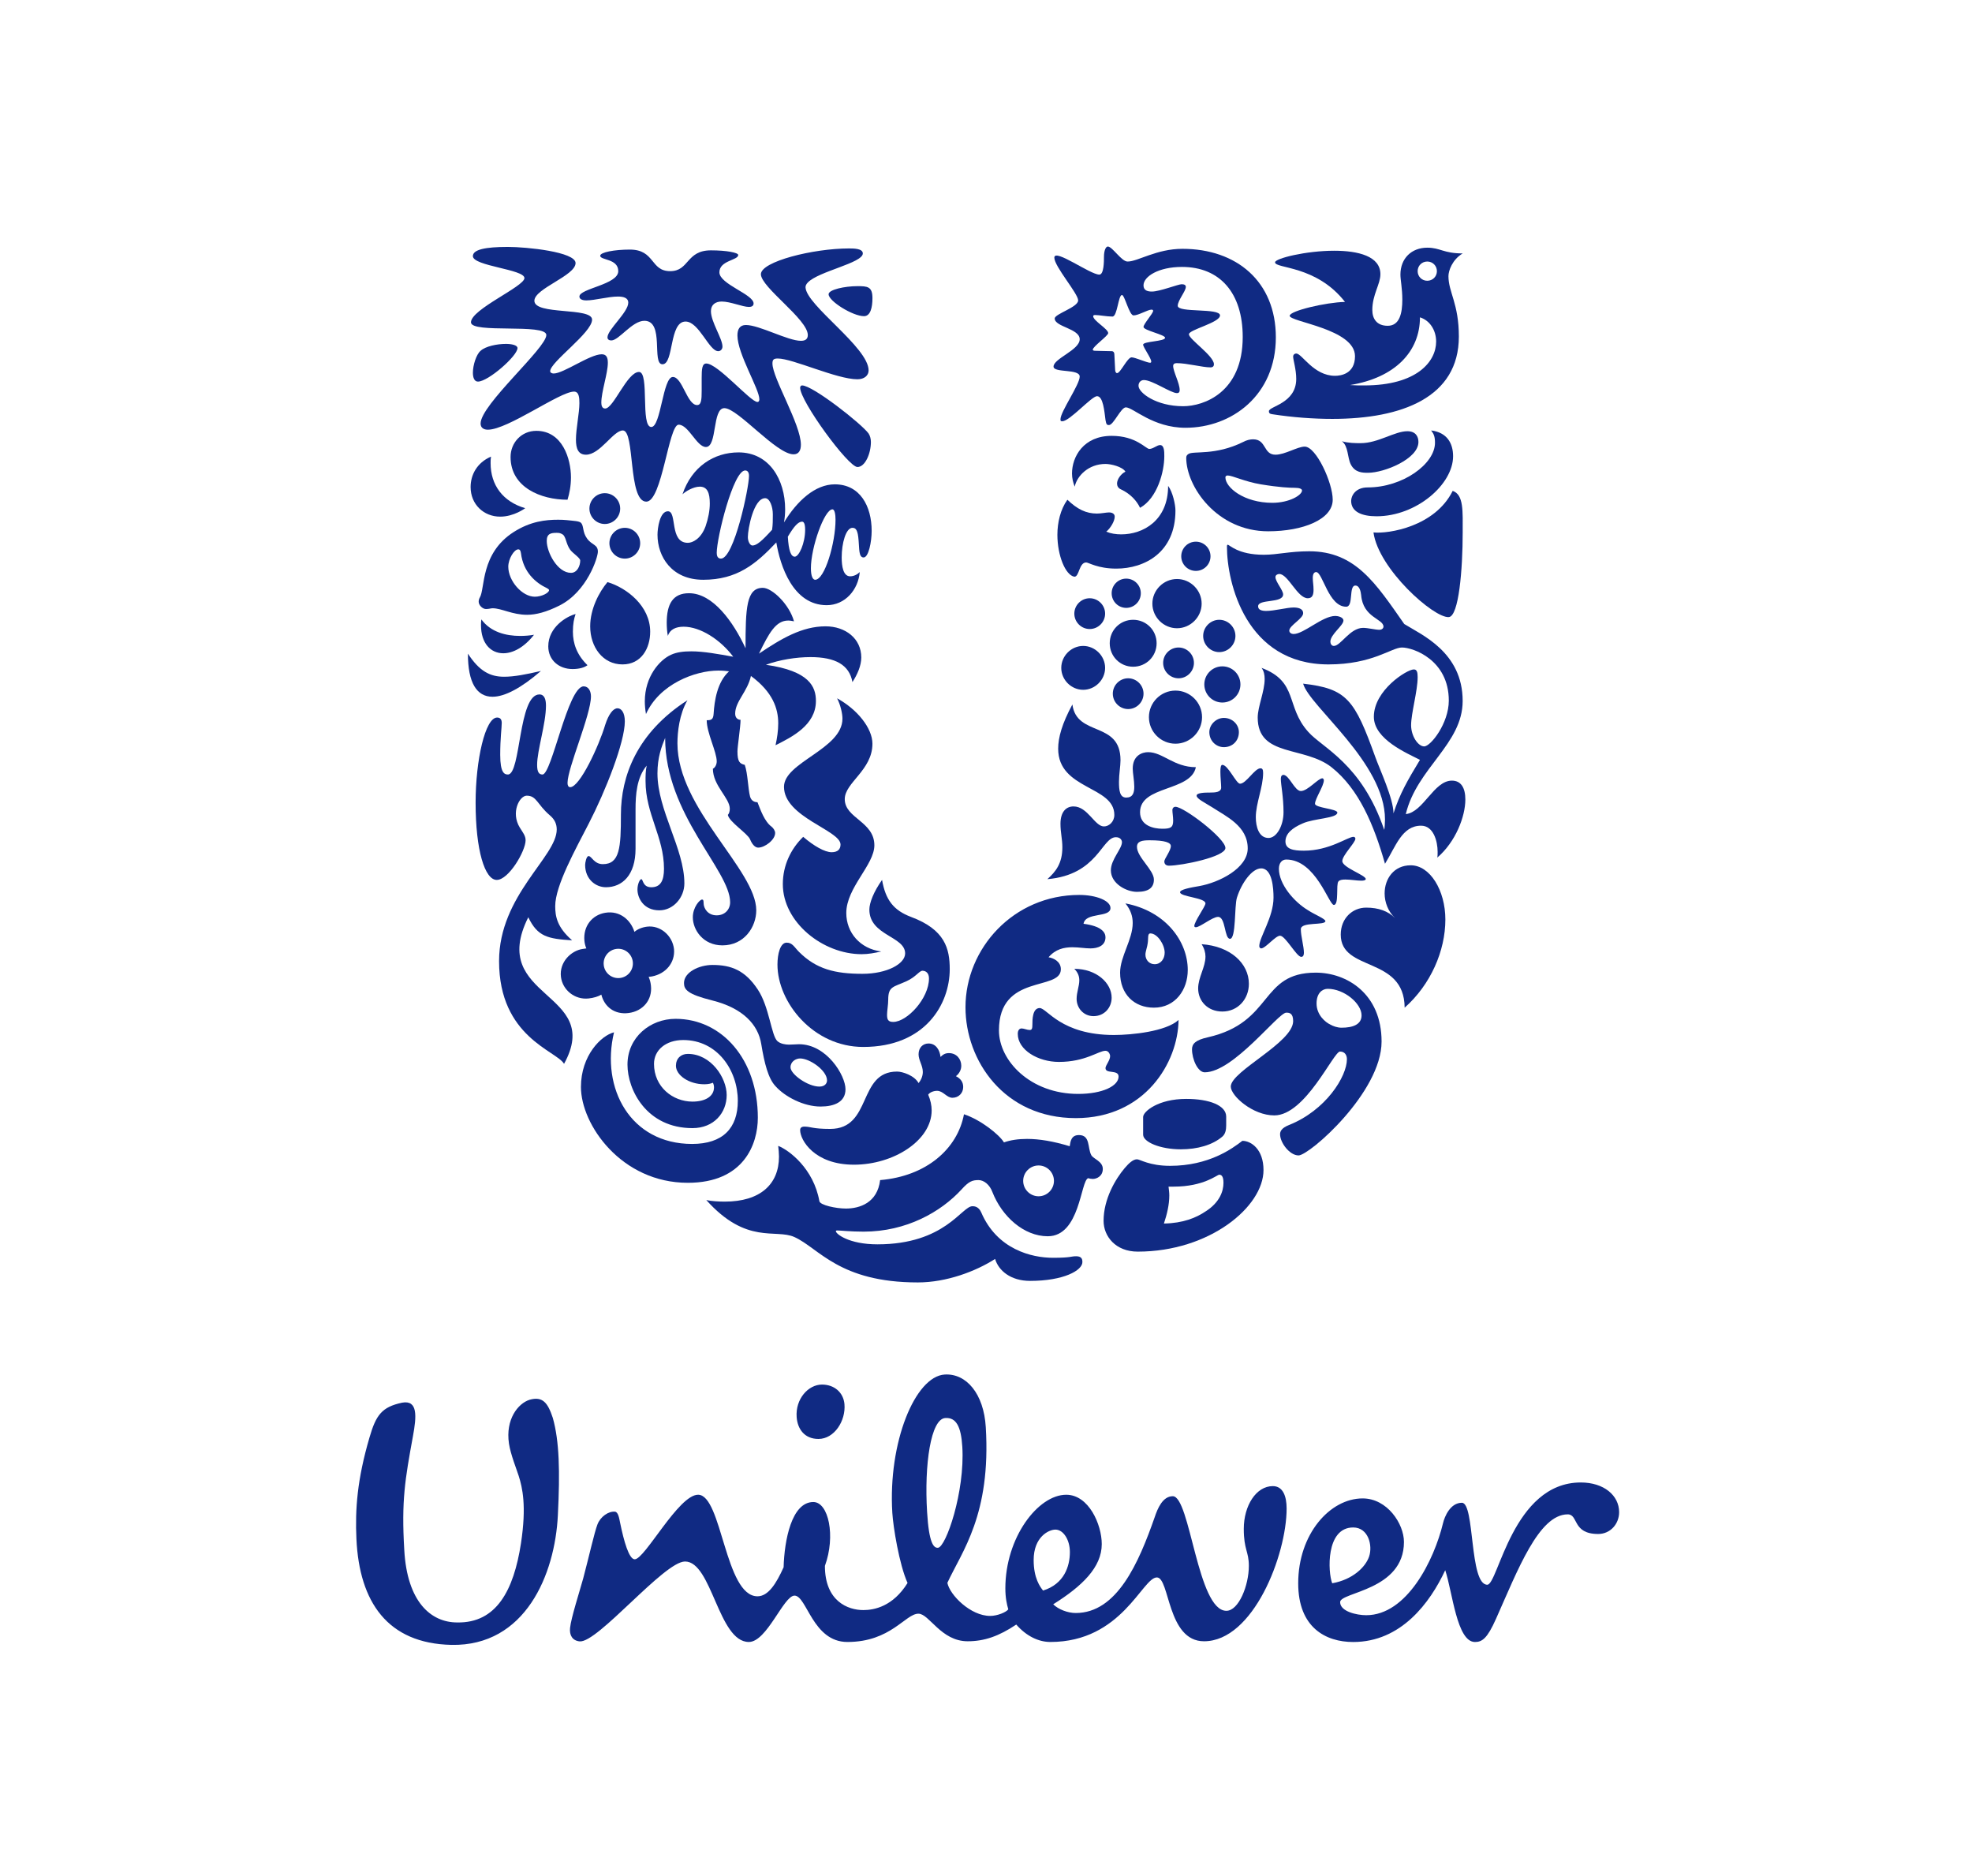
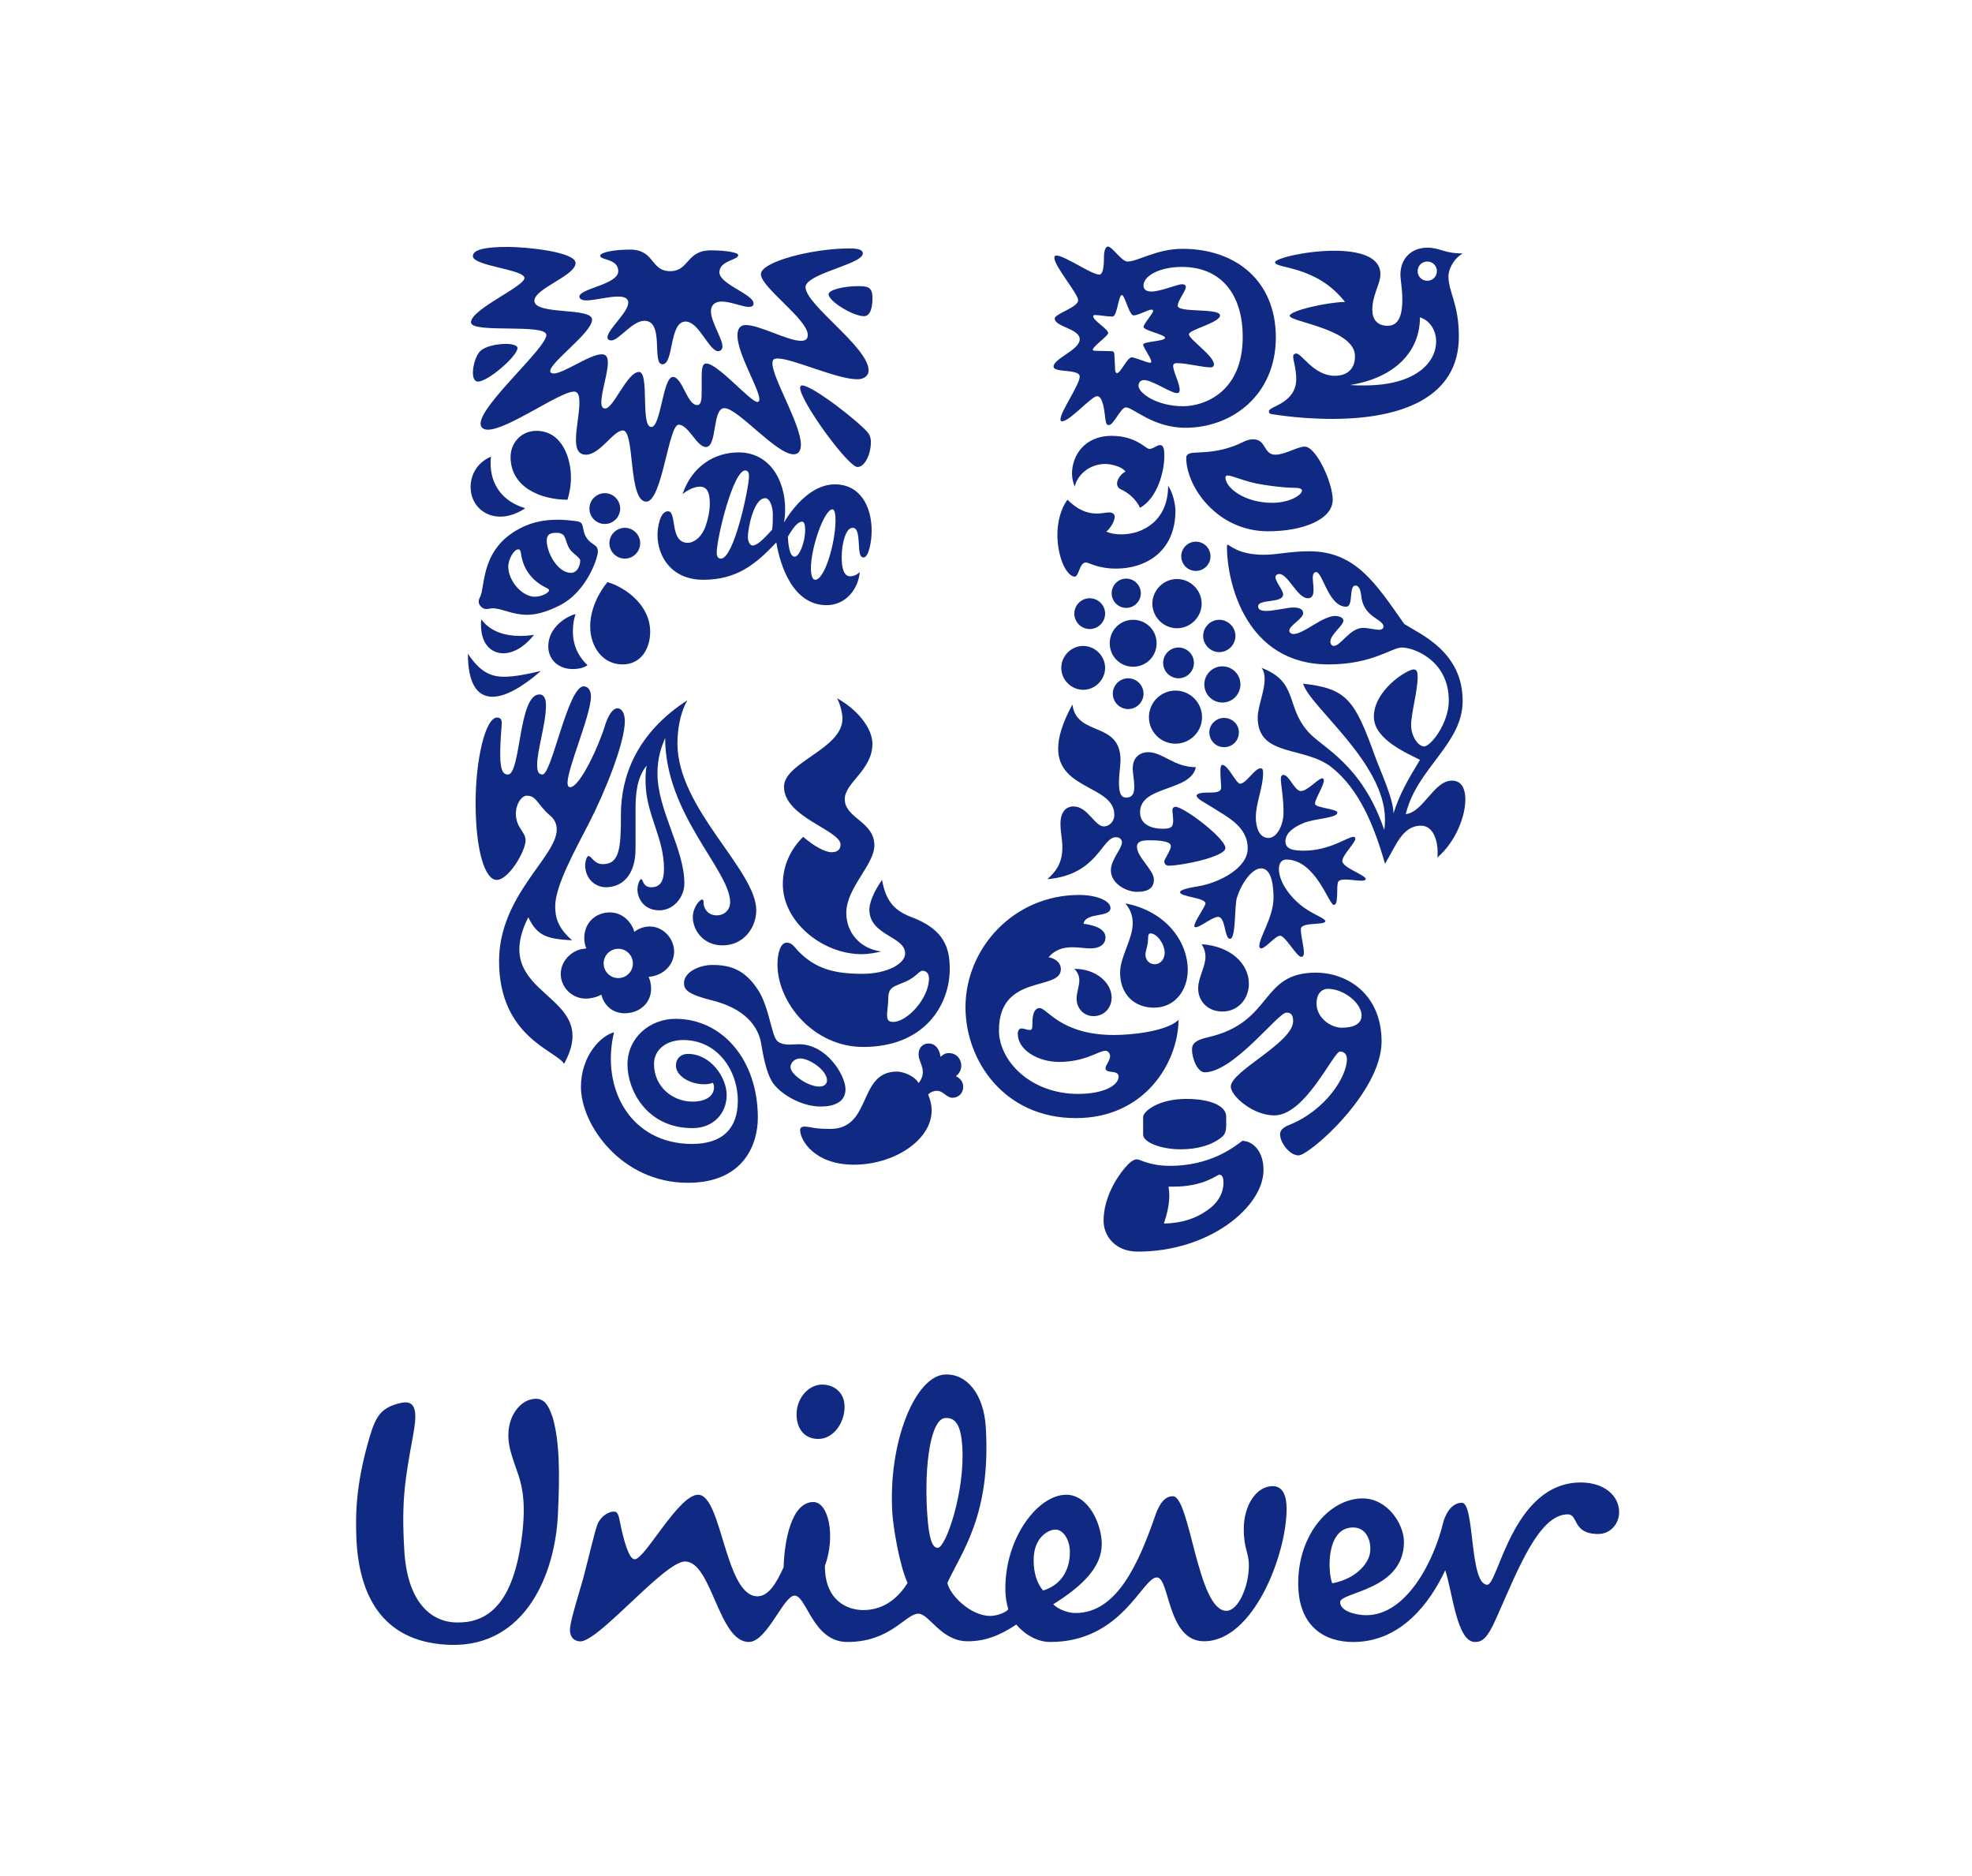
<svg xmlns="http://www.w3.org/2000/svg" width="144" height="137" viewBox="0 0 144 137" fill="none">
  <path d="M37.878 107.764C37.727 107.283 37.286 106.201 37.166 105.402C36.901 103.633 37.825 102.468 38.674 102.201C39.627 101.935 39.999 102.414 40.368 103.527C40.845 105.221 40.898 107.442 40.737 110.62C40.529 114.963 38.358 120.206 32.961 120.098C28.303 119.995 26.241 116.976 26.027 112.37C25.926 110.198 26.081 108.028 26.98 104.958C27.456 103.314 27.882 102.729 29.361 102.414C30.523 102.201 30.419 103.418 30.156 104.852C29.576 108.028 29.307 109.561 29.521 113.163C29.729 116.976 31.479 118.46 33.384 118.46C36.242 118.515 37.511 116.132 38.042 112.686C38.462 109.934 38.145 108.61 37.878 107.764ZM98.812 111.525C99.925 111.525 100.244 112.842 99.978 113.64C99.712 114.432 98.761 115.337 97.281 115.6C96.962 114.804 96.802 111.525 98.812 111.525ZM78.125 113.32C78.125 112.423 77.646 111.681 77.069 111.681C76.587 111.681 75.48 112.208 75.48 113.904C75.48 115.232 75.951 115.862 76.168 116.132C77.698 115.653 78.125 114.379 78.125 113.32ZM61.664 102.519C61.589 101.67 60.924 101.092 60.023 101.092C59.019 101.092 58.074 102.146 58.174 103.471C58.238 104.344 58.753 105.062 59.764 105.062C60.924 105.063 61.77 103.739 61.664 102.519ZM70.27 105.63C70.178 104.149 69.82 103.48 69.025 103.535C67.971 103.599 67.484 106.917 67.699 110.404C67.836 112.68 68.175 113.03 68.491 113.008C69.074 112.973 70.472 108.908 70.27 105.63ZM105.375 111.204C104.719 113.926 102.731 117.931 99.764 117.931C99.077 117.931 97.859 117.664 97.859 116.976C97.859 116.234 102.52 116.132 102.52 112.582C102.52 111.26 101.303 109.404 99.502 109.404C97.121 109.404 94.798 112.001 94.798 115.601C94.798 118.829 96.802 119.888 98.813 119.888C102.307 119.888 104.424 117.027 105.534 114.646C106.066 116.235 106.378 119.888 107.706 119.888C108.234 119.888 108.607 119.623 109.242 118.195C110.826 114.645 112.362 110.568 114.48 110.568C115.272 110.568 114.797 112.001 116.702 112.001C117.6 112.001 118.232 111.26 118.232 110.408C118.232 109.189 117.123 108.24 115.431 108.24C110.455 108.24 109.401 115.706 108.606 115.706C107.282 115.706 107.705 109.722 106.751 109.722C105.904 109.721 105.488 110.731 105.375 111.204ZM63.041 117.557C63.834 117.557 65.198 117.3 66.272 115.579C65.658 114.215 65.219 111.459 65.159 110.455C64.843 105.322 66.82 100.493 68.983 100.359C70.569 100.263 71.838 101.765 71.984 104.199C72.374 110.596 70.245 113.266 69.179 115.569C69.359 116.462 70.874 117.983 72.302 117.983C72.829 117.983 73.467 117.718 73.628 117.503C73.521 117.135 73.413 116.659 73.413 115.968C73.413 112.262 75.795 109.136 77.86 109.136C79.5 109.136 80.453 111.307 80.453 112.74C80.453 114.431 79.023 115.811 76.907 117.135C77.28 117.503 77.964 117.771 78.549 117.771C81.568 117.771 83.147 114.116 84.317 110.778C84.528 110.142 84.901 109.243 85.64 109.243C86.91 109.243 87.441 117.61 89.552 117.61C90.455 117.61 91.194 115.755 91.194 114.329C91.194 113.269 90.824 113.163 90.824 111.627C90.824 109.934 91.724 108.506 92.944 108.506C93.684 108.506 93.952 109.243 93.952 110.142C93.952 113.531 91.514 119.834 87.921 119.834C85.217 119.834 85.428 115.174 84.476 115.174C83.413 115.174 81.931 119.886 76.697 119.886C75.847 119.886 74.949 119.463 74.21 118.614C72.942 119.463 71.88 119.834 70.663 119.834C68.707 119.834 67.858 117.821 67.066 117.821C66.112 117.821 65.057 119.886 61.878 119.886C59.338 119.886 58.915 116.501 58.017 116.501C57.221 116.501 56.004 119.886 54.682 119.886C52.456 119.886 51.985 114.01 50.023 114.01C48.489 114.01 43.64 119.978 42.324 119.842C41.795 119.787 41.572 119.391 41.627 118.861C41.702 118.128 42.332 116.167 42.588 115.24C43.016 113.629 43.408 111.864 43.628 111.302C43.846 110.734 44.433 110.329 44.905 110.372C45.142 110.395 45.213 110.838 45.287 111.205C45.555 112.514 45.928 113.849 46.349 113.849C47.092 113.849 49.547 109.135 50.975 109.135C52.725 109.135 52.934 116.551 55.314 116.551C56.11 116.551 56.694 115.599 57.221 114.431C57.275 112.468 57.804 109.668 59.391 109.668C60.504 109.668 61.033 112.154 60.237 114.329C60.235 116.921 61.927 117.557 63.041 117.557Z" fill="#102A83" />
-   <path d="M99.901 34.519C99.508 34.519 98.945 34.519 98.636 33.903C98.382 33.396 98.468 32.58 97.99 32.216C98.468 32.356 98.973 32.356 99.366 32.356C100.631 32.356 101.84 31.485 102.768 31.485C103.379 31.485 103.577 31.878 103.577 32.271C103.577 33.509 101.082 34.519 99.901 34.519ZM100.518 37.695C103.436 37.695 106.108 35.363 106.108 33.312C106.108 32.356 105.657 31.57 104.505 31.429C104.702 31.682 104.786 31.878 104.786 32.328C104.786 33.874 102.432 35.588 99.873 35.588C98.945 35.588 98.664 36.234 98.664 36.571C98.664 37.358 99.424 37.695 100.518 37.695ZM100.294 38.875C100.66 41.544 104.702 45.141 105.796 45.056C106.529 44.994 106.809 41.572 106.809 38.875C106.809 37.33 106.894 36.121 106.079 35.84C104.785 38.454 101.391 38.988 100.294 38.875Z" fill="#102A83" />
  <path d="M37.089 56.549C38.042 56.549 37.846 50.703 39.39 50.703C39.756 50.703 39.868 51.069 39.868 51.518C39.868 52.839 39.222 54.779 39.222 55.845C39.222 56.38 39.362 56.549 39.615 56.549C40.29 56.549 41.469 50.113 42.62 50.113C42.985 50.113 43.153 50.478 43.153 50.844C43.153 52.193 41.442 56.07 41.442 57.166C41.442 57.335 41.497 57.474 41.638 57.474C42.34 57.474 43.744 54.441 44.193 52.924C44.445 52.136 44.782 51.714 45.092 51.714C45.372 51.714 45.626 52.024 45.626 52.671C45.626 54.188 44.221 57.756 42.985 60.145C42.032 61.999 40.543 64.667 40.543 66.156C40.543 66.915 40.681 67.701 41.777 68.657C39.98 68.545 39.25 68.377 38.577 66.972C35.572 72.957 44.108 72.367 41.188 77.675C40.654 76.722 36.443 75.738 36.443 70.175C36.443 65.37 40.654 62.56 40.654 60.566C40.654 60.174 40.515 59.836 40.15 59.528C39.222 58.739 39.194 58.095 38.464 58.095C37.931 58.095 37.283 59.33 37.958 60.426C38.183 60.791 38.38 61.016 38.38 61.353C38.38 62.139 37.143 64.246 36.274 64.246C35.403 64.246 34.73 62.085 34.73 58.599C34.73 55.507 35.431 52.39 36.302 52.39C36.554 52.39 36.638 52.558 36.638 52.784C36.638 53.149 36.527 53.879 36.527 55.115C36.527 56.435 36.836 56.549 37.089 56.549Z" fill="#102A83" />
  <path d="M44.246 64.78C45.427 64.78 46.409 63.907 46.409 61.972V59.105C46.409 58.009 46.494 56.773 47.224 55.901C47.139 56.267 47.139 56.66 47.139 57.026C47.139 59.443 48.486 61.101 48.486 63.432C48.486 64.302 48.233 64.781 47.561 64.781C46.915 64.781 46.971 64.191 46.83 64.191C46.718 64.191 46.549 64.555 46.549 64.949C46.549 65.539 46.97 66.466 48.149 66.466C49.161 66.466 49.974 65.539 49.974 64.499C49.974 61.973 48.009 59.161 48.009 56.465C48.009 55.284 48.317 54.498 48.57 53.879C48.57 59.471 53.316 63.544 53.316 65.876C53.316 66.41 52.923 66.832 52.333 66.832C51.687 66.832 51.378 66.325 51.378 65.931C51.378 65.735 51.349 65.679 51.265 65.679C51.098 65.679 50.592 66.241 50.592 66.973C50.592 67.899 51.349 69.024 52.754 69.024C54.353 69.024 55.224 67.674 55.224 66.466C55.224 63.517 49.468 59.049 49.468 54.273C49.468 53.457 49.607 52.137 50.199 51.126C46.492 53.513 45.341 56.689 45.341 59.471C45.341 61.888 45.257 63.094 44.022 63.094C43.375 63.094 43.207 62.505 42.981 62.505C42.813 62.505 42.728 63.011 42.728 63.151C42.73 64.19 43.489 64.78 44.246 64.78Z" fill="#102A83" />
  <path d="M86.79 33.143C87.147 32.904 88.73 33.283 90.776 32.271C91.028 32.133 91.281 32.076 91.506 32.076C92.49 32.076 92.237 33.199 93.137 33.199C93.837 33.199 94.739 32.609 95.273 32.609C96.11 32.609 97.318 35.25 97.318 36.487C97.318 37.92 95.16 38.791 92.603 38.791C88.87 38.791 86.621 35.532 86.621 33.424C86.622 33.256 86.707 33.199 86.79 33.143ZM92.912 36.712C94.149 36.712 95.076 36.15 95.076 35.812C95.076 35.701 94.907 35.616 94.541 35.616C94.176 35.616 93.446 35.589 92.069 35.363C90.887 35.166 89.988 34.717 89.651 34.717C89.539 34.717 89.482 34.773 89.482 34.857C89.482 35.589 90.832 36.712 92.912 36.712Z" fill="#102A83" />
  <path d="M44.837 75.373C43.911 75.598 42.422 77.057 42.422 79.364C42.422 82.115 45.371 86.36 50.228 86.36C54.327 86.36 55.339 83.522 55.339 81.609C55.339 77.367 52.728 74.388 49.331 74.388C47.477 74.388 45.82 75.737 45.82 77.731C45.82 79.588 47.224 82.368 50.565 82.368C52.138 82.368 53.064 81.243 53.064 79.954C53.064 78.689 51.913 76.948 50.227 76.948C49.722 76.948 49.358 77.281 49.358 77.818C49.358 78.49 50.283 79.166 51.435 79.166C51.715 79.166 51.941 79.11 52.054 79.053C52.108 79.14 52.138 79.279 52.138 79.391C52.138 80.038 51.52 80.432 50.565 80.432C49.133 80.432 47.757 79.365 47.757 77.675C47.757 76.666 48.628 75.936 49.891 75.936C52.39 75.936 53.877 78.155 53.877 80.376C53.877 82.369 52.784 83.523 50.537 83.523C46.044 83.522 43.855 79.475 44.837 75.373Z" fill="#102A83" />
-   <path d="M76.892 91.835C78.239 91.835 78.168 91.723 78.59 91.723C79.01 91.723 79.04 91.976 79.04 92.145C79.04 92.763 77.662 93.522 75.22 93.522C73.788 93.522 72.916 92.762 72.664 91.92C71.261 92.819 69.127 93.634 67.021 93.634C61.265 93.634 59.805 91.131 58.007 90.319C56.631 89.7 54.525 90.909 51.576 87.621C51.97 87.706 52.504 87.734 52.925 87.734C55.507 87.734 56.883 86.472 56.883 84.447C56.883 84.193 56.855 83.915 56.826 83.663C57.614 83.972 59.412 85.319 59.834 87.706C59.888 87.988 61.039 88.24 61.77 88.24C62.781 88.24 64.073 87.818 64.269 86.162C67.639 85.882 69.915 83.888 70.392 81.356C71.598 81.749 72.974 82.845 73.311 83.409C73.788 83.241 74.349 83.156 74.995 83.156C75.894 83.156 76.905 83.325 78.112 83.69C78.168 83.325 78.224 82.875 78.787 82.875C79.629 82.875 79.404 83.803 79.685 84.334C79.826 84.615 80.529 84.783 80.529 85.346C80.529 85.882 80.077 86.079 79.797 86.079C79.684 86.079 79.544 86.05 79.459 86.023C78.898 86.219 78.869 90.263 76.511 90.263C74.771 90.263 73.17 88.83 72.467 87.034C72.271 86.5 71.85 86.162 71.456 86.162C71.008 86.162 70.755 86.247 70.222 86.837C68.706 88.493 66.179 89.926 63.062 89.926C62.107 89.926 61.349 89.84 61.151 89.84C61.038 89.84 61.038 89.868 61.038 89.896C61.038 90.093 61.992 90.853 64.071 90.853C69.013 90.853 70.222 88.07 71.007 88.07C71.121 88.07 71.455 88.07 71.652 88.521C72.805 91.216 75.319 91.835 76.892 91.835ZM74.715 86.219C74.715 86.838 75.221 87.344 75.839 87.344C76.457 87.344 76.962 86.838 76.962 86.219C76.962 85.6 76.457 85.094 75.839 85.094C75.221 85.094 74.715 85.6 74.715 86.219Z" fill="#102A83" />
  <path d="M96.953 72.197C96.559 72.197 96.138 72.507 96.138 73.267C96.138 74.107 96.784 74.642 97.149 74.81C97.346 74.924 97.656 75.036 97.962 75.036C98.777 75.036 99.425 74.81 99.425 74.134C99.424 73.267 98.158 72.197 96.953 72.197ZM93.923 73.938C93.333 73.938 90.072 78.293 87.97 78.293C87.465 78.293 87.043 77.338 87.043 76.61C87.043 76.217 87.295 75.935 88.196 75.737C93.025 74.641 91.956 71.016 96.081 71.016C98.355 71.016 100.886 72.563 100.886 76.046C100.886 79.755 95.61 84.361 94.823 84.361C94.176 84.361 93.474 83.435 93.474 82.817C93.474 82.621 93.559 82.367 94.12 82.143C96.813 81.074 98.355 78.602 98.355 77.336C98.355 77.055 98.216 76.777 97.85 76.777C97.374 76.777 95.329 81.439 93.052 81.439C91.477 81.439 89.875 80.01 89.875 79.334C89.875 78.208 94.429 76.131 94.429 74.556C94.428 73.965 94.148 73.938 93.923 73.938Z" fill="#102A83" />
  <path d="M38.352 37.105C38.352 37.105 37.538 37.722 36.527 37.722C35.32 37.722 34.365 36.824 34.365 35.559C34.365 34.688 34.815 33.789 35.853 33.339C35.825 33.508 35.825 33.648 35.825 33.817C35.825 35.419 36.723 36.627 38.352 37.105ZM44.361 42.5C43.743 43.23 43.097 44.467 43.097 45.73C43.097 47.247 44.024 48.511 45.456 48.511C46.832 48.511 47.478 47.331 47.478 46.124C47.478 44.242 45.765 42.92 44.361 42.5ZM35.039 43.623C34.986 43.71 34.954 43.821 34.954 43.933C34.954 44.186 35.236 44.467 35.487 44.467C35.711 44.467 35.852 44.411 35.964 44.411C36.637 44.411 37.396 44.888 38.491 44.888C39.136 44.888 39.895 44.691 40.849 44.214C42.871 43.202 43.658 40.702 43.658 40.28C43.658 39.745 43.23 39.816 42.871 39.324C42.513 38.834 42.65 38.401 42.422 38.172C42.292 38.041 41.889 38.032 41.383 37.975C41.214 37.957 40.989 37.947 40.764 37.947C39.839 37.947 38.741 38.061 37.508 38.847C35.073 40.403 35.431 42.977 35.039 43.623ZM41.637 40.139C41.832 40.404 42.369 40.73 42.369 40.927C42.369 41.319 42.142 41.826 41.694 41.826C40.71 41.826 39.925 40.336 39.925 39.492C39.925 38.959 40.234 38.904 40.655 38.904C40.851 38.904 40.936 38.932 41.076 39.016C41.328 39.157 41.328 39.718 41.637 40.139ZM39.053 43.568C38.127 43.568 37.116 42.416 37.116 41.375C37.116 40.814 37.537 40.111 37.846 40.111C37.958 40.111 38.014 40.196 38.042 40.393C38.21 41.769 39.109 42.557 39.952 42.949C40.036 43.005 40.093 43.033 40.093 43.089C40.093 43.286 39.559 43.568 39.053 43.568ZM41.441 36.487C41.581 36.036 41.693 35.476 41.693 34.856C41.693 33.509 41.074 31.457 39.165 31.457C38.071 31.457 37.283 32.328 37.283 33.368C37.283 35.588 39.502 36.487 41.441 36.487ZM34.168 47.725C34.168 49.86 34.815 50.872 35.965 50.872C36.864 50.872 38.071 50.225 39.502 48.989C38.408 49.242 37.564 49.411 36.807 49.411C35.796 49.411 35.011 49.017 34.168 47.725ZM35.151 45.224C35.124 45.366 35.124 45.506 35.124 45.645C35.124 46.966 35.825 47.697 36.752 47.697C37.451 47.697 38.267 47.276 38.995 46.347C38.688 46.403 38.322 46.431 37.985 46.431C36.948 46.431 35.825 46.152 35.151 45.224ZM42.031 44.831C41.383 44.999 40.036 45.786 40.036 47.191C40.036 48.201 40.822 48.849 41.805 48.849C42.311 48.849 42.676 48.736 42.9 48.568C42.115 47.809 41.834 46.966 41.834 46.124C41.834 45.533 41.918 45.169 42.031 44.831ZM43.041 37.133C43.041 37.751 43.546 38.258 44.163 38.258C44.782 38.258 45.287 37.751 45.287 37.133C45.287 36.515 44.782 36.008 44.163 36.008C43.546 36.008 43.041 36.515 43.041 37.133ZM44.5 39.661C44.5 40.28 45.007 40.786 45.626 40.786C46.243 40.786 46.748 40.28 46.748 39.661C46.748 39.044 46.243 38.538 45.626 38.538C45.006 38.538 44.5 39.044 44.5 39.661Z" fill="#102A83" />
  <path d="M88.309 53.456C88.309 52.895 88.814 52.417 89.369 52.417C89.988 52.417 90.466 52.895 90.466 53.456C90.466 54.103 89.987 54.553 89.369 54.553C88.814 54.553 88.309 54.103 88.309 53.456ZM78.45 44.803C78.45 45.421 78.956 45.927 79.572 45.927C80.192 45.927 80.698 45.421 80.698 44.803C80.698 44.186 80.191 43.68 79.572 43.68C78.956 43.68 78.45 44.186 78.45 44.803ZM77.496 48.764C77.496 49.636 78.224 50.365 79.096 50.365C79.966 50.365 80.698 49.636 80.698 48.764C80.698 47.894 79.966 47.162 79.096 47.162C78.224 47.162 77.496 47.894 77.496 48.764ZM81.035 46.966C81.035 47.923 81.794 48.68 82.743 48.68C83.697 48.68 84.459 47.923 84.459 46.966C84.459 46.011 83.697 45.253 82.743 45.253C81.794 45.253 81.035 46.011 81.035 46.966ZM81.176 43.314C81.176 43.905 81.654 44.383 82.238 44.383C82.828 44.383 83.305 43.905 83.305 43.314C83.305 42.725 82.827 42.247 82.238 42.247C81.654 42.247 81.176 42.725 81.176 43.314ZM86.257 40.618C86.257 41.206 86.734 41.684 87.325 41.684C87.915 41.684 88.394 41.206 88.394 40.618C88.394 40.027 87.915 39.549 87.325 39.549C86.734 39.549 86.257 40.027 86.257 40.618ZM84.149 44.074C84.149 45.056 84.964 45.87 85.947 45.87C86.931 45.87 87.747 45.056 87.747 44.074C87.747 43.089 86.932 42.276 85.947 42.276C84.964 42.276 84.149 43.089 84.149 44.074ZM81.26 50.648C81.26 51.266 81.765 51.771 82.378 51.771C82.997 51.771 83.503 51.266 83.503 50.648C83.503 50.029 82.997 49.524 82.378 49.524C81.765 49.524 81.26 50.029 81.26 50.648ZM84.936 48.399C84.936 49.017 85.441 49.524 86.061 49.524C86.679 49.524 87.184 49.017 87.184 48.399C87.184 47.782 86.679 47.276 86.061 47.276C85.441 47.276 84.936 47.782 84.936 48.399ZM83.897 52.361C83.897 53.428 84.767 54.3 85.836 54.3C86.903 54.3 87.776 53.428 87.776 52.361C87.776 51.294 86.903 50.422 85.836 50.422C84.767 50.422 83.897 51.294 83.897 52.361ZM87.942 49.971C87.942 50.703 88.533 51.294 89.259 51.294C89.989 51.294 90.579 50.703 90.579 49.971C90.579 49.242 89.989 48.652 89.259 48.652C88.533 48.652 87.942 49.242 87.942 49.971ZM87.858 46.431C87.858 47.079 88.394 47.613 89.032 47.613C89.68 47.613 90.214 47.079 90.214 46.431C90.214 45.786 89.68 45.253 89.032 45.253C88.394 45.253 87.858 45.786 87.858 46.431Z" fill="#102A83" />
  <path d="M90.719 83.296C89.988 83.859 88.28 85.121 85.441 85.121C83.924 85.121 83.249 84.644 83.025 84.644C82.743 84.644 82.435 84.924 82.125 85.29C81.458 86.078 80.586 87.539 80.586 89.139C80.586 90.262 81.458 91.385 83.08 91.385C88.337 91.385 92.264 88.099 92.264 85.431C92.264 83.915 91.366 83.296 90.719 83.296ZM89.258 82.988C89.485 82.794 89.539 82.482 89.539 82.172V81.526C89.539 80.71 88.308 80.234 86.621 80.234C84.57 80.234 83.474 81.159 83.474 81.554V82.846C83.474 83.381 84.711 83.915 86.229 83.915C87.437 83.915 88.533 83.606 89.258 82.988ZM89.032 85.769C89.173 85.769 89.341 85.852 89.341 86.359C89.341 86.976 89.061 87.79 88.054 88.436C87.352 88.915 86.396 89.309 84.992 89.334C85.216 88.662 85.385 87.958 85.385 87.287C85.385 87.061 85.358 86.892 85.329 86.64H85.695C87.915 86.641 88.871 85.769 89.032 85.769Z" fill="#102A83" />
  <path d="M78.309 51.435C78.618 53.822 81.822 52.614 81.822 55.507C81.822 55.929 81.71 56.549 81.71 57.081C81.71 57.7 81.764 58.234 82.238 58.234C82.714 58.234 82.828 57.897 82.828 57.447C82.828 56.996 82.714 56.435 82.714 56.126C82.714 55.142 83.418 54.918 83.84 54.918C84.908 54.918 85.722 56.014 87.325 56.014C86.959 57.812 83.249 57.334 83.249 59.302C83.249 60.286 84.233 60.509 84.879 60.509C85.469 60.509 85.667 60.425 85.667 59.92C85.667 59.638 85.61 59.329 85.61 59.133C85.61 59.02 85.695 58.907 85.835 58.907C86.456 58.907 89.482 61.212 89.482 61.915C89.482 62.56 86.285 63.206 85.358 63.206C85.077 63.206 85.02 63.01 85.02 62.898C85.02 62.701 85.498 62.111 85.498 61.774C85.498 61.521 85.077 61.352 83.952 61.352C83.418 61.352 83.024 61.409 83.024 61.831C83.024 62.588 84.26 63.516 84.26 64.217C84.26 64.78 83.923 65.117 83.024 65.117C82.265 65.117 81.118 64.526 81.118 63.544C81.118 62.757 81.928 61.972 81.928 61.493C81.928 61.352 81.821 61.127 81.484 61.127C80.443 61.127 80.163 63.88 76.482 64.19C77.072 63.656 77.576 63.066 77.576 61.859C77.576 61.269 77.438 60.79 77.438 60.145C77.438 59.302 77.829 58.88 78.391 58.88C79.43 58.88 79.935 60.34 80.612 60.34C80.978 60.34 81.371 60.005 81.371 59.498C81.371 57.363 77.27 57.672 77.27 54.665C77.27 53.85 77.55 52.839 78.309 51.435ZM91.702 59.667C91.702 60.368 91.929 61.183 92.631 61.183C93.221 61.183 93.726 60.286 93.726 59.302C93.726 58.178 93.529 57.306 93.529 56.856C93.529 56.66 93.614 56.576 93.726 56.576C94.148 56.604 94.54 57.756 94.991 57.756C95.497 57.756 96.251 56.827 96.559 56.827C96.644 56.827 96.671 56.941 96.671 56.968C96.671 57.39 96.025 58.319 96.025 58.683C96.025 58.992 97.655 59.048 97.655 59.329C97.655 59.751 95.946 59.751 95.132 60.117C94.346 60.453 93.866 60.874 93.866 61.437C93.866 61.999 94.428 62.111 95.215 62.111C97.091 62.111 98.412 61.1 98.833 61.1C98.917 61.1 98.973 61.155 98.973 61.24C98.973 61.521 98.018 62.448 98.018 62.87C98.018 63.347 99.761 63.907 99.732 64.19C99.705 64.274 99.592 64.301 99.395 64.301C99.085 64.301 98.608 64.217 98.242 64.217C98.017 64.217 97.821 64.245 97.735 64.357C97.541 64.583 97.792 66.072 97.401 66.072C97.035 66.072 96.079 62.757 93.922 62.757C93.613 62.757 93.388 63.01 93.388 63.431C93.388 64.554 94.484 65.846 95.524 66.465C95.995 66.775 96.783 67.084 96.783 67.253C96.783 67.589 94.99 67.281 94.99 67.842C94.99 68.348 95.214 69.108 95.214 69.556C95.214 69.697 95.186 69.864 95.018 69.864C94.681 69.864 93.865 68.32 93.472 68.32C93.135 68.32 92.404 69.246 92.095 69.246C92.011 69.246 91.955 69.162 91.955 69.079C91.955 68.432 92.995 66.972 92.995 65.538C92.995 64.864 92.91 63.403 92.095 63.403C91.421 63.403 90.661 64.47 90.324 65.538C90.129 66.156 90.269 68.545 89.818 68.545C89.397 68.545 89.51 66.944 88.946 66.944C88.532 66.944 87.633 67.701 87.323 67.701C87.267 67.701 87.21 67.673 87.21 67.617C87.21 67.281 88.025 66.184 88.025 65.96C88.025 65.538 86.171 65.483 86.171 65.145C86.171 64.948 86.901 64.808 87.575 64.695C89.004 64.442 91.111 63.403 91.111 61.943C91.111 60.313 89.537 59.61 88.503 58.935C87.969 58.598 87.379 58.319 87.379 58.094C87.379 57.868 88.053 57.868 88.334 57.868C88.755 57.868 89.172 57.84 89.172 57.504C89.172 57.249 89.115 56.745 89.115 56.351C89.115 56.07 89.143 55.845 89.257 55.845C89.678 55.845 90.268 57.221 90.55 57.221C90.998 57.221 91.617 56.097 92.039 56.097C92.178 56.097 92.236 56.182 92.236 56.434C92.237 57.474 91.702 58.654 91.702 59.667Z" fill="#102A83" />
  <path d="M79.123 67.448C80.416 67.617 80.725 68.066 80.725 68.432C80.725 69.051 80.163 69.246 79.628 69.246C79.236 69.246 78.786 69.162 78.308 69.162C77.689 69.162 77.073 69.303 76.568 69.893C76.932 69.949 77.466 70.203 77.466 70.766C77.466 72.395 72.946 71.045 72.946 75.233C72.946 77.452 75.249 79.87 78.729 79.87C80.529 79.87 81.681 79.279 81.681 78.603C81.681 78.071 80.726 78.434 80.726 77.985C80.726 77.788 81.063 77.422 81.063 77.111C81.063 76.976 80.951 76.721 80.726 76.721C80.219 76.721 79.263 77.534 77.326 77.534C75.809 77.534 74.32 76.665 74.32 75.484C74.32 75.232 74.433 75.09 74.601 75.09C74.77 75.09 74.994 75.203 75.191 75.203C75.36 75.203 75.388 75.09 75.388 74.782C75.388 74.472 75.388 73.601 75.92 73.601C76.455 73.601 77.466 75.568 81.344 75.568C82.631 75.568 85.132 75.317 86.06 74.472C86.031 77.564 83.613 81.637 78.561 81.637C73.31 81.637 70.502 77.422 70.502 73.544C70.502 69.246 74.011 65.342 78.814 65.342C80.048 65.342 81.09 65.762 81.09 66.297C81.089 67.029 79.263 66.578 79.123 67.448ZM87.745 68.939C87.941 69.246 88.026 69.556 88.026 69.837C88.026 70.624 87.492 71.354 87.492 72.17C87.492 73.097 88.195 73.855 89.257 73.855C90.409 73.855 91.196 72.93 91.196 71.832C91.196 70.343 89.847 69.079 87.745 68.939ZM78.448 70.737C78.728 71.016 78.813 71.298 78.813 71.579C78.813 72.001 78.617 72.451 78.617 72.929C78.617 73.601 79.123 74.192 79.852 74.192C80.64 74.192 81.175 73.572 81.175 72.845C81.175 71.777 80.075 70.737 78.448 70.737ZM82.18 65.96C85.131 66.522 86.733 68.742 86.733 70.822C86.733 72.255 85.834 73.573 84.26 73.573C82.826 73.573 81.792 72.591 81.792 71.017C81.792 69.838 82.713 68.601 82.713 67.392C82.713 66.915 82.573 66.437 82.18 65.96ZM83.642 69.697C83.642 70.09 83.923 70.4 84.316 70.4C84.765 70.4 85.047 70.006 85.047 69.556C85.047 68.967 84.513 68.152 84.007 68.152C83.781 68.152 83.866 68.489 83.811 68.854C83.781 69.134 83.642 69.471 83.642 69.697Z" fill="#102A83" />
  <path d="M52.645 40.786C53.6 40.786 54.694 35.616 54.694 34.744C54.694 34.519 54.611 34.35 54.414 34.35C53.543 34.35 52.337 39.268 52.337 40.365C52.336 40.561 52.392 40.786 52.645 40.786ZM59.525 42.331C60.225 42.331 61.012 39.633 61.012 37.947C61.012 37.581 60.956 37.189 60.786 37.189C60.196 37.189 59.214 39.971 59.214 41.488C59.214 42.078 59.356 42.331 59.525 42.331ZM54.945 39.83C55.254 39.83 55.647 39.491 56.38 38.679C56.434 38.313 56.434 37.975 56.434 37.554C56.434 36.993 56.21 36.374 55.874 36.374C55.03 36.374 54.61 38.622 54.61 39.213C54.611 39.549 54.778 39.83 54.945 39.83ZM58.793 38.679C58.793 38.2 58.68 38.088 58.569 38.088C58.287 38.088 57.98 38.426 57.53 39.184C57.586 40.196 57.755 40.645 58.035 40.645C58.344 40.645 58.793 39.661 58.793 38.679ZM60.956 35.363C62.81 35.363 63.651 36.965 63.651 38.763C63.651 39.549 63.428 40.702 63.063 40.702C62.697 40.702 62.754 40.055 62.697 39.465C62.642 38.706 62.5 38.538 62.247 38.538C61.77 38.538 61.462 39.661 61.462 40.702C61.462 41.347 61.574 42.078 62.078 42.078C62.359 42.078 62.612 41.937 62.781 41.769C62.669 43.06 61.713 44.186 60.366 44.186C57.895 44.186 56.968 41.291 56.688 39.605C55.2 41.179 53.824 42.331 51.352 42.331C49.051 42.331 48.012 40.645 48.012 39.044C48.012 38.566 48.18 37.33 48.771 37.33C49.472 37.33 48.855 39.633 50.23 39.633C50.568 39.633 51.183 39.351 51.522 38.426C51.718 37.863 51.831 37.274 51.831 36.767C51.831 36.008 51.663 35.532 51.101 35.532C50.623 35.532 50.033 35.895 49.836 36.093C50.511 34.07 52.139 33.031 53.934 33.031C56.155 33.031 57.333 34.997 57.333 37.189C57.333 37.497 57.305 37.834 57.248 38.144C58.203 36.571 59.525 35.363 60.956 35.363Z" fill="#102A83" />
-   <path d="M55.704 42.92C54.497 42.92 54.441 44.383 54.441 47.331C53.542 45.393 52.055 43.313 50.313 43.313C49.134 43.313 48.686 44.101 48.686 45.476C48.686 45.758 48.713 46.18 48.77 46.431C48.911 45.955 49.36 45.758 49.921 45.758C51.13 45.758 52.589 46.684 53.543 47.95C52.449 47.754 51.382 47.556 50.484 47.556C49.922 47.556 49.416 47.613 48.995 47.809C48.181 48.174 47.086 49.383 47.086 51.209C47.086 51.491 47.114 51.799 47.171 52.136C48.154 49.944 50.764 48.961 52.449 48.961C52.787 48.961 53.038 48.989 53.236 49.017C52.364 49.803 52.169 51.18 52.111 52.108C52.085 52.557 51.915 52.586 51.606 52.586C51.606 53.512 52.337 54.89 52.337 55.592C52.337 55.845 52.196 56.07 52.057 56.126C52.057 57.363 53.291 58.262 53.291 59.048C53.291 59.244 53.236 59.413 53.15 59.498C53.236 60.004 54.594 60.855 54.77 61.281C54.986 61.799 55.228 61.887 55.369 61.887C55.846 61.887 56.603 61.324 56.603 60.818C56.603 60.65 56.462 60.453 56.352 60.368C55.817 59.976 55.536 59.133 55.312 58.572C55.114 58.572 54.861 58.488 54.771 58.157C54.618 57.575 54.61 56.492 54.385 55.845C54.02 55.761 53.851 55.62 53.851 54.862C53.851 54.496 54.077 53.063 54.077 52.556C53.909 52.556 53.684 52.444 53.684 52.107C53.684 51.209 54.584 50.506 54.835 49.354C56.436 50.533 56.828 51.741 56.828 52.81C56.828 53.371 56.743 53.905 56.631 54.412C57.811 53.821 59.58 52.95 59.58 51.18C59.58 50.139 59.102 48.988 55.929 48.538C56.911 48.173 58.148 47.977 59.186 47.977C60.984 47.977 62.023 48.538 62.247 49.802C62.612 49.241 62.893 48.594 62.893 48.005C62.893 46.627 61.741 45.73 60.281 45.73C58.568 45.73 57.052 46.627 55.423 47.724C56.155 46.207 56.658 45.308 57.558 45.308C57.698 45.308 57.838 45.337 57.979 45.365C57.642 44.129 56.379 42.92 55.704 42.92Z" fill="#102A83" />
-   <path d="M103.015 63.178C104.421 63.178 105.544 65.004 105.544 67.14C105.544 69.415 104.476 71.889 102.571 73.573C102.543 69.781 97.904 70.989 97.904 68.237C97.904 67.057 98.749 66.269 99.761 66.269C100.66 66.269 101.362 66.522 101.868 67.029C101.362 66.551 101.109 65.875 101.109 65.23C101.109 64.16 101.784 63.178 103.015 63.178Z" fill="#102A83" />
  <path d="M77.943 36.487C78.674 37.189 79.318 37.497 80.105 37.497C80.415 37.497 80.782 37.414 80.979 37.414C81.232 37.414 81.399 37.526 81.399 37.722C81.399 38.032 81.118 38.538 80.782 38.819C81.118 38.959 81.484 39.016 81.877 39.016C83.472 39.016 85.299 38.004 85.299 35.476C85.637 35.924 85.834 36.852 85.834 37.274C85.834 40.336 83.585 41.516 81.511 41.516C80.162 41.516 79.487 41.066 79.317 41.066C78.785 41.066 78.813 42.135 78.448 42.106C77.801 41.994 77.213 40.561 77.213 39.044C77.214 38.144 77.438 37.189 77.943 36.487ZM82.181 34.435C81.956 34.07 81.118 33.874 80.726 33.874C79.488 33.874 78.645 34.744 78.477 35.532C78.364 35.25 78.28 34.913 78.28 34.576C78.28 33.34 79.123 31.823 81.176 31.823C82.968 31.823 83.67 32.778 83.924 32.778C84.205 32.778 84.486 32.496 84.711 32.496C85.02 32.496 85.02 32.974 85.02 33.312C85.02 34.435 84.513 36.374 83.249 37.077C83.024 36.599 82.575 36.065 81.849 35.728C81.653 35.644 81.569 35.476 81.569 35.307C81.568 34.997 81.848 34.603 82.181 34.435Z" fill="#102A83" />
  <path d="M58.428 28.31C58.428 29.294 61.937 34.098 62.612 34.098C63.175 34.098 63.595 33.115 63.595 32.271C63.595 32.047 63.538 31.824 63.428 31.654C62.922 30.951 59.355 28.141 58.568 28.141C58.483 28.141 58.428 28.226 58.428 28.31ZM37.789 25.416C37.789 25.979 35.655 27.861 34.898 27.861C34.618 27.861 34.532 27.524 34.532 27.215C34.532 26.654 34.785 25.867 35.095 25.613C35.458 25.276 36.301 25.109 36.947 25.109C37.339 25.109 37.789 25.192 37.789 25.416ZM63.428 27.046C63.428 25.36 58.872 22.298 58.821 20.978C58.816 20.857 58.882 20.737 58.984 20.63C59.764 19.806 63.005 19.206 63.005 18.504C63.005 18.14 62.33 18.14 61.993 18.14C59.382 18.14 55.563 19.095 55.563 20.021C55.563 20.978 58.988 23.31 58.988 24.462C58.988 24.771 58.792 24.884 58.483 24.884C57.529 24.884 55.451 23.73 54.468 23.73C54.019 23.73 53.849 24.039 53.849 24.491C53.849 25.838 55.45 28.395 55.45 29.152C55.45 29.237 55.421 29.349 55.309 29.349C54.803 29.349 52.419 26.541 51.575 26.541C51.267 26.541 51.238 26.962 51.238 27.58V28.535C51.238 29.181 51.21 29.575 50.903 29.575C50.17 29.575 49.834 27.524 49.133 27.524C48.402 27.524 48.262 31.176 47.561 31.176C46.746 31.176 47.448 27.158 46.662 27.158C45.791 27.158 44.808 29.828 44.19 29.828C43.966 29.828 43.91 29.602 43.91 29.406C43.91 28.592 44.386 27.271 44.386 26.485C44.386 26.091 44.274 25.867 43.938 25.867C43.066 25.867 41.158 27.271 40.428 27.271C40.316 27.271 40.175 27.215 40.175 27.102C40.175 26.43 43.235 24.293 43.235 23.338C43.235 22.41 39.022 23.029 39.022 21.96C39.022 21.062 42.029 20.135 42.029 19.207C42.029 18.392 38.462 18.028 37.087 18.028C35.429 18.028 34.531 18.223 34.531 18.701C34.531 19.432 38.295 19.658 38.295 20.303C38.295 20.921 34.391 22.579 34.391 23.534C34.391 24.377 39.894 23.59 39.894 24.462C39.894 25.416 35.094 29.546 35.094 30.923C35.094 31.233 35.318 31.373 35.626 31.373C37.087 31.373 40.876 28.592 41.916 28.592C42.281 28.592 42.309 29.04 42.309 29.434C42.309 30.165 42.057 31.288 42.057 32.104C42.057 32.749 42.225 33.199 42.786 33.199C43.827 33.199 44.779 31.429 45.483 31.429C46.381 31.429 45.848 36.627 47.196 36.627C48.346 36.627 48.823 31.008 49.554 31.008C50.284 31.008 50.875 32.637 51.548 32.637C52.389 32.637 51.997 29.8 52.896 29.8C53.878 29.8 56.686 33.172 57.95 33.172C58.343 33.172 58.483 32.862 58.483 32.468C58.483 30.979 56.406 27.608 56.406 26.541C56.406 26.261 56.489 26.176 56.798 26.176C57.893 26.176 61.095 27.692 62.61 27.692C63.12 27.692 63.428 27.412 63.428 27.046ZM60.506 21.483C60.506 21.989 62.275 23.085 63.09 23.085C63.567 23.085 63.708 22.438 63.708 21.764C63.708 20.921 63.344 20.893 62.613 20.893C61.686 20.893 60.506 21.146 60.506 21.483ZM53.907 18.617C53.907 18.448 53.065 18.279 51.914 18.279C50.089 18.279 50.342 19.798 48.938 19.798C47.478 19.798 47.842 18.223 45.989 18.223C44.865 18.223 43.828 18.42 43.828 18.673C43.828 19.011 45.147 18.87 45.147 19.798C45.147 20.781 42.31 21.062 42.31 21.652C42.31 21.849 42.534 21.933 42.815 21.933C43.434 21.933 44.415 21.652 45.118 21.652C45.512 21.652 45.877 21.736 45.877 22.101C45.877 22.804 44.359 24.068 44.359 24.63C44.359 24.799 44.499 24.856 44.64 24.856C45.202 24.856 46.157 23.422 47.055 23.422C48.544 23.422 47.562 26.597 48.375 26.597C49.217 26.597 48.852 23.477 50.06 23.477C51.044 23.477 51.773 25.641 52.447 25.641C52.616 25.641 52.756 25.501 52.756 25.304C52.756 24.715 51.914 23.506 51.914 22.72C51.914 22.242 52.251 22.016 52.7 22.016C53.345 22.016 54.216 22.41 54.692 22.41C54.86 22.41 55.029 22.354 55.029 22.158C55.029 21.483 52.532 20.753 52.532 19.882C52.533 19.011 53.907 19.011 53.907 18.617Z" fill="#102A83" />
  <path d="M103.688 23.17C103.688 25.669 101.868 27.58 98.579 28.114C98.945 28.141 99.282 28.141 99.62 28.141C103.464 28.141 104.87 26.4 104.87 24.94C104.87 24.124 104.42 23.395 103.688 23.17ZM98.945 26.006C98.945 24.012 94.175 23.506 94.175 23.057C94.175 22.692 96.838 22.073 98.215 22.044C96.109 19.348 93.108 19.629 93.108 19.151C93.108 18.87 95.355 18.307 97.43 18.307C99.171 18.307 100.8 18.701 100.8 20.021C100.8 20.753 100.21 21.512 100.21 22.635C100.21 23.253 100.517 23.787 101.334 23.787C102.207 23.787 102.401 22.86 102.401 21.875C102.401 21.062 102.262 20.443 102.262 20.05C102.262 18.87 103.07 18.084 104.223 18.084C105.178 18.084 105.403 18.503 106.809 18.503C106.049 18.955 105.769 19.77 105.769 20.162C105.769 21.343 106.529 22.158 106.529 24.575C106.529 29.012 102.374 30.585 97.289 30.585C95.892 30.585 94.401 30.473 92.939 30.249C92.715 30.221 92.658 30.165 92.658 30.024C92.658 29.659 94.654 29.462 94.654 27.665C94.654 26.961 94.429 26.288 94.429 26.036C94.429 25.895 94.541 25.81 94.654 25.81C95.075 25.81 95.92 27.439 97.487 27.439C97.904 27.439 98.945 27.299 98.945 26.006ZM103.52 19.798C103.52 20.19 103.829 20.499 104.223 20.499C104.616 20.499 104.926 20.19 104.926 19.798C104.926 19.404 104.616 19.095 104.223 19.095C103.829 19.095 103.52 19.404 103.52 19.798Z" fill="#102A83" />
  <path d="M101.025 45.758C101.025 45.168 99.535 45.113 99.395 43.454C99.366 43.202 99.282 42.753 98.973 42.753C98.468 42.753 98.86 44.298 98.299 44.298C97.007 44.298 96.586 41.769 96.109 41.769C95.996 41.769 95.862 41.853 95.862 42.19C95.862 42.5 95.918 42.697 95.918 43.06C95.918 43.427 95.833 43.68 95.496 43.68C94.738 43.68 94.063 41.909 93.416 41.909C93.276 41.909 93.136 41.994 93.136 42.135C93.136 42.472 93.697 43.089 93.697 43.398C93.697 44.074 91.87 43.707 91.87 44.27C91.87 44.523 92.122 44.606 92.46 44.606C93.051 44.606 93.979 44.355 94.456 44.355C94.738 44.355 95.159 44.411 95.159 44.775C95.159 45.168 94.147 45.674 94.147 46.039C94.147 46.208 94.315 46.291 94.456 46.291C95.214 46.291 96.557 44.972 97.512 44.972C97.68 44.972 98.101 45.056 98.101 45.309C98.101 45.674 97.147 46.319 97.147 46.853C97.147 46.994 97.233 47.162 97.401 47.162C97.903 47.162 98.578 45.843 99.534 45.843C99.9 45.843 100.434 45.983 100.716 45.983C100.941 45.983 101.025 45.843 101.025 45.758ZM101.756 59.385C102.206 57.981 102.769 56.996 103.689 55.479C102.769 55.003 100.322 53.99 100.322 52.332C100.322 50.393 102.738 48.877 103.238 48.877C103.464 48.877 103.52 49.074 103.52 49.439C103.52 50.45 103.042 52.079 103.042 52.951C103.042 53.737 103.548 54.497 103.997 54.497C104.475 54.497 105.795 52.811 105.795 51.153C105.795 48.174 103.182 47.276 102.373 47.276C101.614 47.276 100.237 48.511 97.006 48.511C90.971 48.511 89.594 42.528 89.594 39.914C89.594 39.802 89.62 39.773 89.649 39.773C89.789 39.773 90.381 40.505 92.29 40.505C93.274 40.505 94.173 40.251 95.607 40.251C98.971 40.251 100.461 42.585 102.541 45.561C103.799 46.347 106.807 47.613 106.807 51.181C106.807 54.328 103.463 56.07 102.654 59.441C103.94 59.302 104.7 56.996 106.02 56.996C106.695 56.996 107.003 57.531 107.003 58.375C107.003 59.61 106.3 61.465 104.952 62.617C104.979 62.505 104.979 62.363 104.979 62.195C104.979 61.409 104.671 60.286 103.77 60.286C102.372 60.286 101.922 61.803 101.136 63.066C100.32 60.201 99.225 57.615 97.259 56.041C95.271 54.44 91.841 55.31 91.841 52.389C91.841 51.601 92.348 50.478 92.348 49.579C92.348 49.27 92.291 48.989 92.121 48.764C94.82 49.776 93.864 51.573 95.524 53.428C96.557 54.609 99.423 55.733 101.08 60.593C101.108 60.453 101.136 60.088 101.136 59.835C101.136 55.677 95.635 51.601 95.157 49.916C98.353 50.281 98.914 51.069 100.432 55.283C100.743 56.155 101.756 58.318 101.756 59.385Z" fill="#102A83" />
  <path d="M86.397 29.659C84.429 29.659 83.137 28.677 83.137 28.169C83.137 27.916 83.305 27.749 83.531 27.749C84.149 27.749 85.498 28.703 85.946 28.703C86.06 28.703 86.143 28.648 86.143 28.479C86.143 27.973 85.666 27.131 85.666 26.71C85.666 26.597 85.751 26.514 85.919 26.514C86.677 26.514 87.801 26.823 88.392 26.823C88.589 26.823 88.644 26.71 88.644 26.597C88.644 25.979 86.817 24.771 86.817 24.406C86.817 24.068 89.088 23.561 89.088 23.029C89.088 22.467 86.001 22.86 86.001 22.326C86.001 21.933 86.592 21.259 86.592 20.95C86.592 20.809 86.478 20.753 86.283 20.753C86.03 20.753 84.681 21.287 84.119 21.287C83.838 21.287 83.501 21.231 83.501 20.836C83.501 20.19 84.596 19.489 86.311 19.489C89.087 19.489 90.746 21.399 90.746 24.602C90.748 28.648 87.915 29.659 86.397 29.659ZM80.923 24.322C80.923 24.012 79.826 23.422 79.826 23.085C79.826 23.029 79.88 23.001 79.965 23.001C80.276 23.001 80.81 23.113 81.233 23.113C81.598 23.113 81.654 21.54 81.93 21.54C82.126 21.54 82.462 23.029 82.773 23.029C83.138 23.029 83.812 22.607 84.093 22.607C84.149 22.607 84.205 22.635 84.205 22.692C84.205 22.889 83.503 23.646 83.503 23.871C83.503 24.124 85.077 24.434 85.077 24.659C85.077 24.94 83.475 24.912 83.475 25.165C83.475 25.36 84.066 26.147 84.066 26.4C84.066 26.457 84.037 26.485 83.981 26.485C83.755 26.485 82.885 26.091 82.632 26.091C82.322 26.091 81.823 27.243 81.57 27.243C81.486 27.243 81.43 27.131 81.43 26.99L81.373 25.867C81.373 25.754 81.318 25.641 81.177 25.641C80.839 25.641 80.192 25.613 79.995 25.613C79.854 25.613 79.798 25.585 79.798 25.529C79.797 25.304 80.923 24.518 80.923 24.322ZM80.106 28.927C80.557 28.927 80.641 30.024 80.727 30.67C80.782 31.008 80.839 31.035 80.98 31.035C81.317 31.035 81.85 29.743 82.211 29.743C82.743 29.743 84.178 31.233 86.566 31.233C89.962 31.233 93.165 28.843 93.165 24.63C93.165 20.556 90.297 18.167 86.341 18.167C84.459 18.167 83.08 19.095 82.35 19.095C81.907 19.123 81.233 18 80.894 18C80.754 18 80.614 18.279 80.614 18.758C80.614 19.067 80.614 20.05 80.276 20.05C79.6 20.05 76.99 18.112 76.99 18.813C76.99 19.46 78.729 21.428 78.729 21.933C78.729 22.438 77.017 22.917 77.017 23.253C77.017 23.871 78.842 23.983 78.842 24.771C78.842 25.557 76.932 26.176 76.932 26.766C76.932 27.243 78.842 26.907 78.842 27.496C78.842 28.085 77.438 30.053 77.438 30.613C77.438 30.755 77.466 30.755 77.577 30.755C78.112 30.755 79.712 28.927 80.106 28.927Z" fill="#102A83" />
  <path d="M67.386 78.266C67.386 78.519 67.301 78.801 67.076 79.08C66.769 78.519 65.897 78.238 65.503 78.239C62.611 78.239 63.706 82.426 60.618 82.426C59.326 82.426 59.213 82.257 58.737 82.257C58.54 82.257 58.428 82.342 58.428 82.51C58.428 83.242 59.467 85.038 62.359 85.038C65.251 85.038 68.032 83.269 68.032 81.075C68.032 80.71 67.948 80.319 67.779 79.925C67.891 79.757 68.174 79.644 68.426 79.644C68.874 79.644 69.127 80.152 69.548 80.152C69.998 80.152 70.335 79.813 70.335 79.364C70.335 78.997 70.139 78.746 69.803 78.575C70.027 78.408 70.195 78.126 70.195 77.817C70.195 77.338 69.858 76.891 69.295 76.891C69.042 76.891 68.875 76.977 68.679 77.169C68.624 76.666 68.342 76.188 67.807 76.188C67.386 76.188 67.076 76.496 67.076 76.976C67.076 77.422 67.386 77.789 67.386 78.266Z" fill="#102A83" />
  <path d="M51.997 73.042C54.244 73.601 55.367 74.809 55.591 76.243C55.816 77.619 56.096 78.745 56.629 79.305C57.332 80.094 58.708 80.792 59.916 80.792C60.927 80.792 61.74 80.458 61.74 79.53C61.74 78.518 60.364 76.242 58.343 76.242C58.146 76.242 57.893 76.272 57.612 76.272C57.359 76.272 56.994 76.216 56.77 76.018C56.322 75.624 56.18 73.517 55.338 72.253C54.412 70.847 53.401 70.454 52.026 70.454C51.044 70.454 49.947 70.986 49.947 71.774C49.947 72.254 50.2 72.591 51.997 73.042ZM59.832 79.335C58.988 79.335 57.725 78.434 57.725 77.927C57.725 77.505 58.119 77.281 58.426 77.281C59.129 77.281 60.391 78.154 60.391 78.884C60.392 79.081 60.251 79.335 59.832 79.335Z" fill="#102A83" />
  <path d="M57.249 57.447C57.249 55.648 61.518 54.694 61.518 52.473C61.518 52.108 61.378 51.462 61.125 50.985C62.612 51.799 63.707 53.177 63.707 54.3C63.707 56.239 61.686 57.138 61.686 58.347C61.686 59.751 63.848 59.976 63.848 61.718C63.848 63.15 61.798 64.808 61.798 66.662C61.798 68.095 62.81 69.274 64.352 69.471C63.847 69.584 63.399 69.668 62.921 69.668C60.084 69.668 57.164 67.337 57.164 64.554C57.164 63.178 57.754 61.972 58.651 61.1C59.439 61.774 60.224 62.223 60.73 62.223C61.179 62.223 61.377 61.999 61.377 61.662C61.378 60.621 57.249 59.667 57.249 57.447ZM66.207 71.636C65.244 72.077 64.86 72.001 64.86 72.986C64.86 73.35 64.775 73.826 64.775 74.079C64.775 74.417 64.831 74.614 65.223 74.614C66.235 74.614 67.836 72.901 67.836 71.439C67.836 71.044 67.611 70.878 67.358 70.878C67.133 70.878 66.882 71.326 66.207 71.636ZM66.095 69.612C66.095 68.348 63.483 68.32 63.483 66.409C63.483 65.93 63.791 65.117 64.41 64.245C64.663 65.706 65.251 66.465 66.516 66.944C69.014 67.87 69.352 69.274 69.352 70.765C69.352 73.294 67.583 76.441 63.034 76.441C59.383 76.441 56.772 73.18 56.772 70.427C56.772 69.668 56.968 68.826 57.445 68.826C57.867 68.826 58.007 69.162 58.344 69.499C59.609 70.765 60.984 71.101 62.978 71.101C64.775 71.101 66.095 70.371 66.095 69.612Z" fill="#102A83" />
  <path d="M46.208 70.221C46.277 70.808 45.858 71.338 45.272 71.406C44.685 71.475 44.154 71.054 44.087 70.468C44.018 69.881 44.438 69.35 45.024 69.281C45.611 69.212 46.14 69.633 46.208 70.221ZM40.961 71.326C41.08 72.285 41.974 73.013 42.983 72.901C43.348 72.86 43.685 72.761 43.911 72.62C44.136 73.518 44.889 74.097 45.908 73.963C46.942 73.828 47.645 73.013 47.534 71.973C47.505 71.694 47.449 71.523 47.366 71.326C47.366 71.326 47.502 71.312 47.605 71.293C48.619 71.101 49.303 70.286 49.218 69.303C49.106 68.292 48.199 67.541 47.255 67.658C46.889 67.702 46.551 67.842 46.326 68.039C46.072 67.197 45.28 66.465 44.2 66.644C43.223 66.806 42.578 67.635 42.675 68.686C42.692 68.856 42.731 69.051 42.816 69.247C42.816 69.247 42.651 69.272 42.536 69.288C41.717 69.41 40.828 70.235 40.961 71.326Z" fill="#102A83" />
</svg>